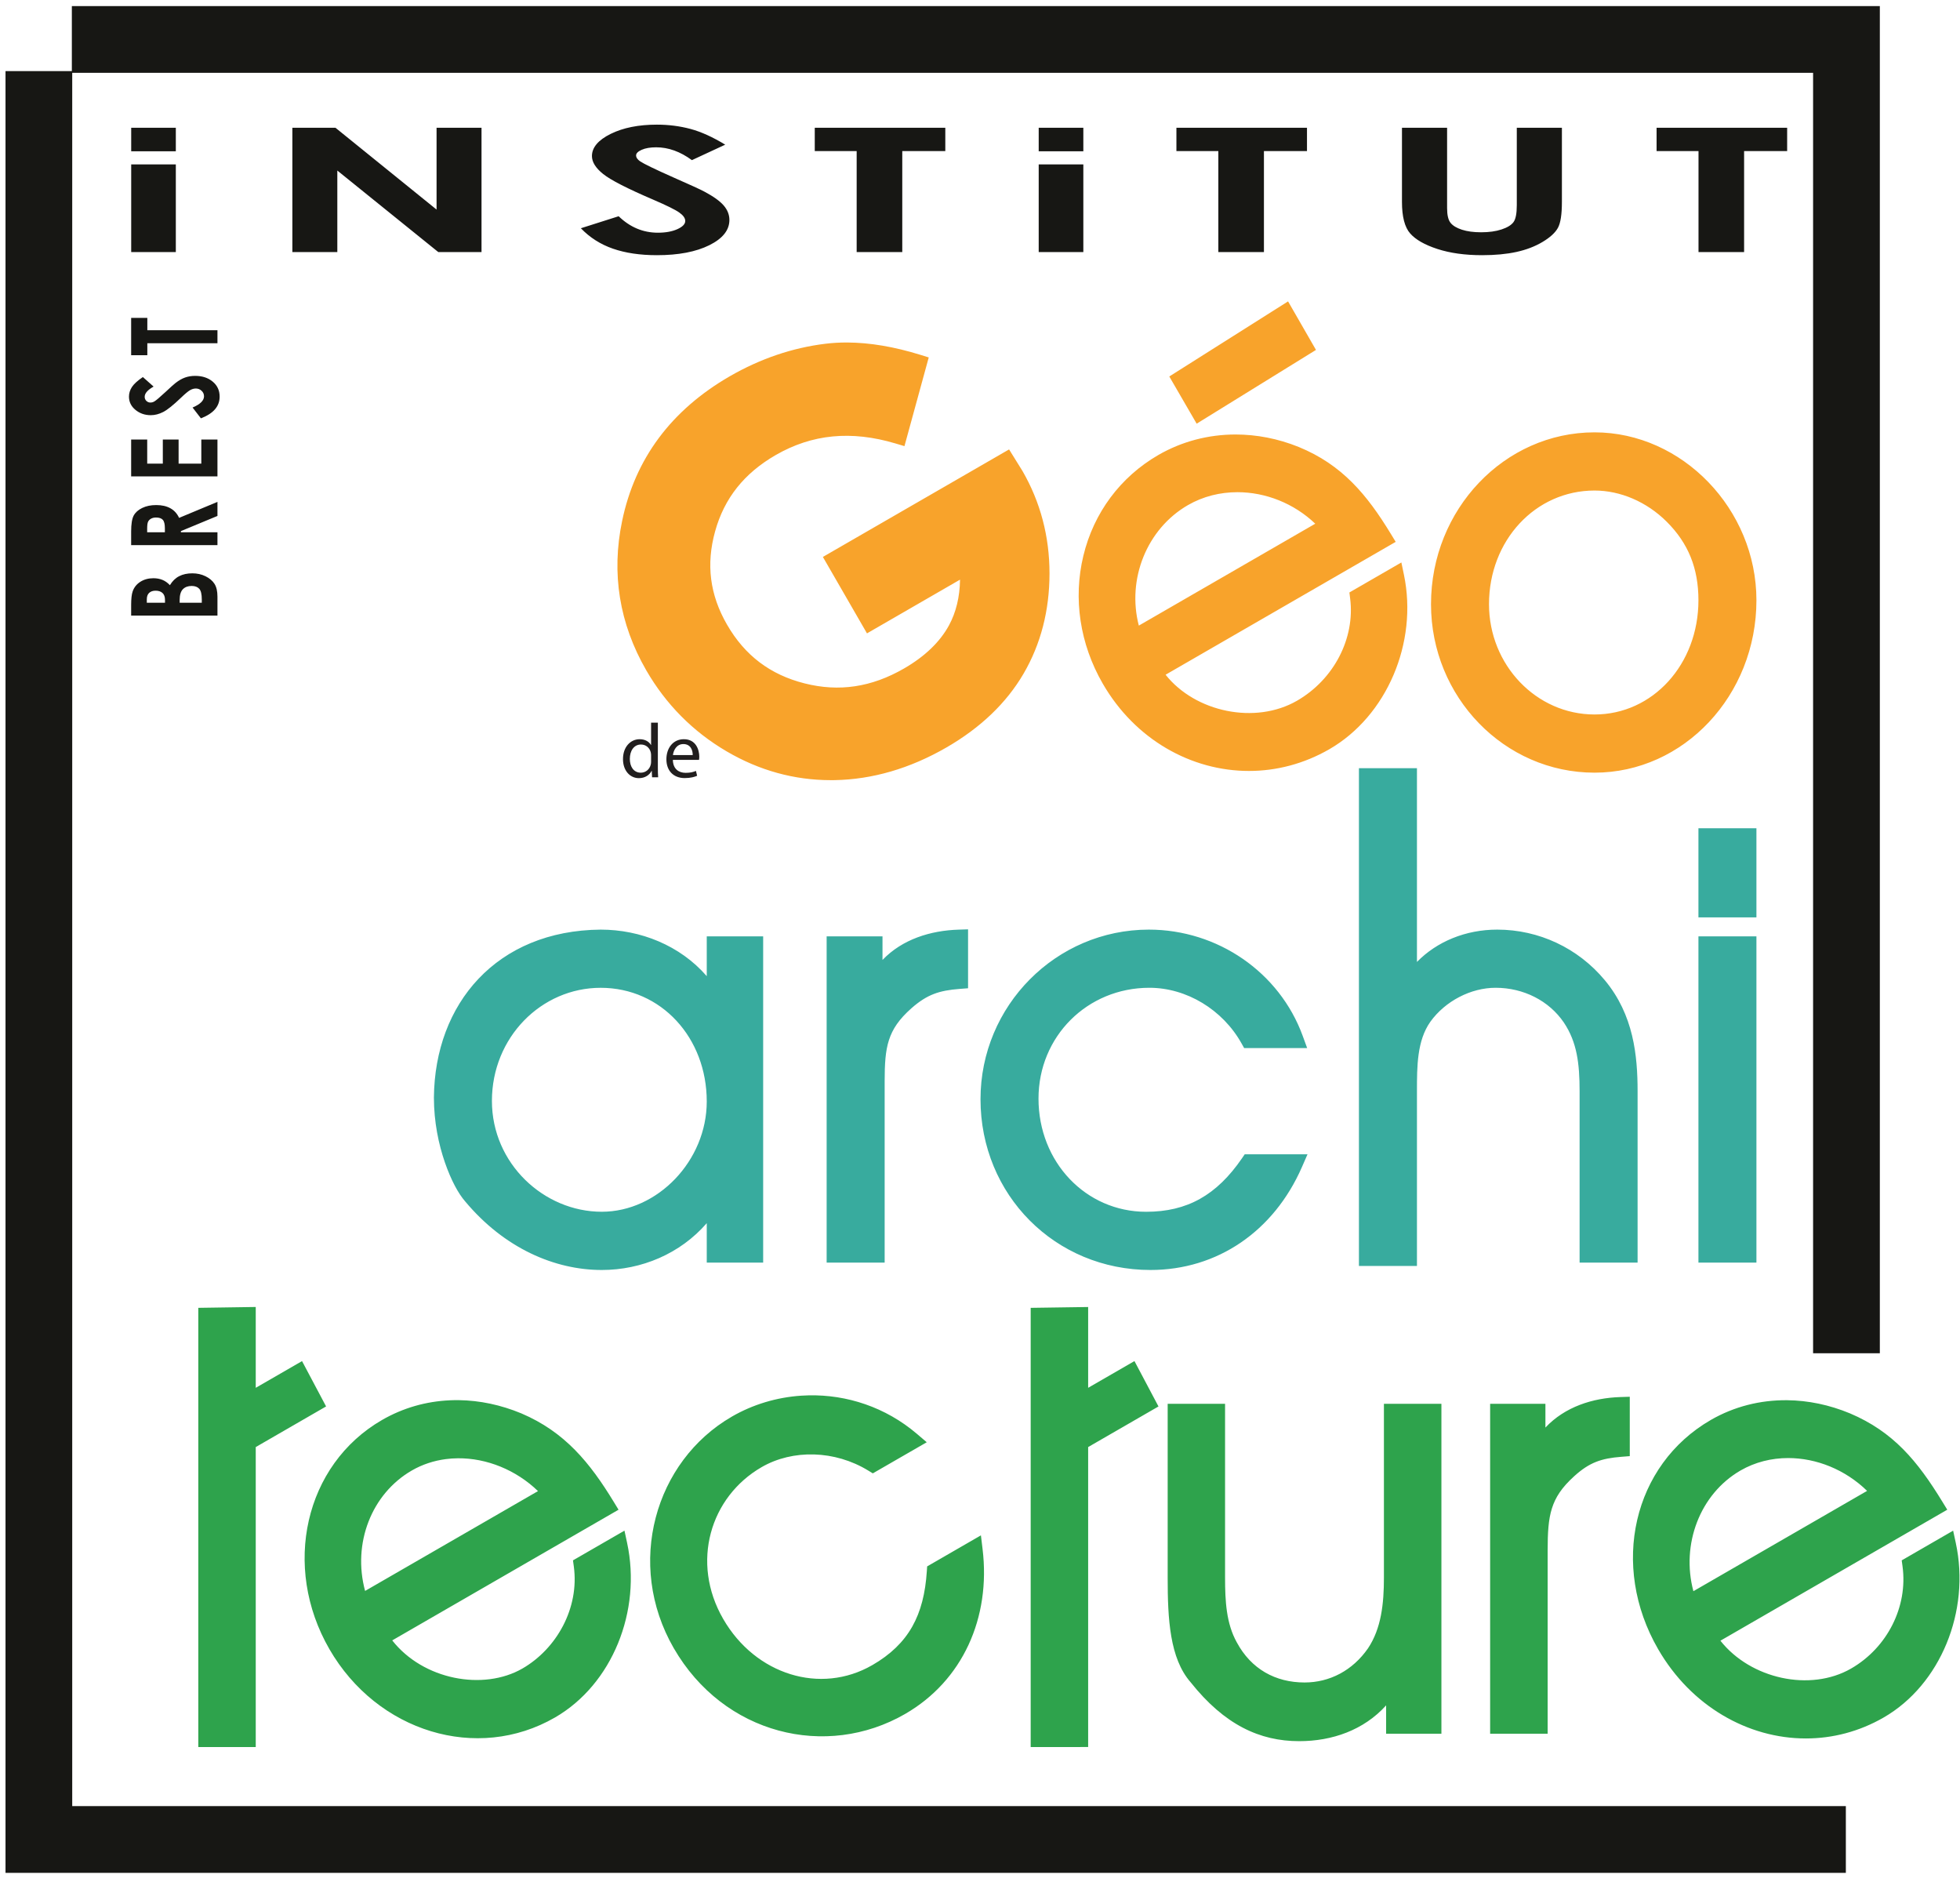
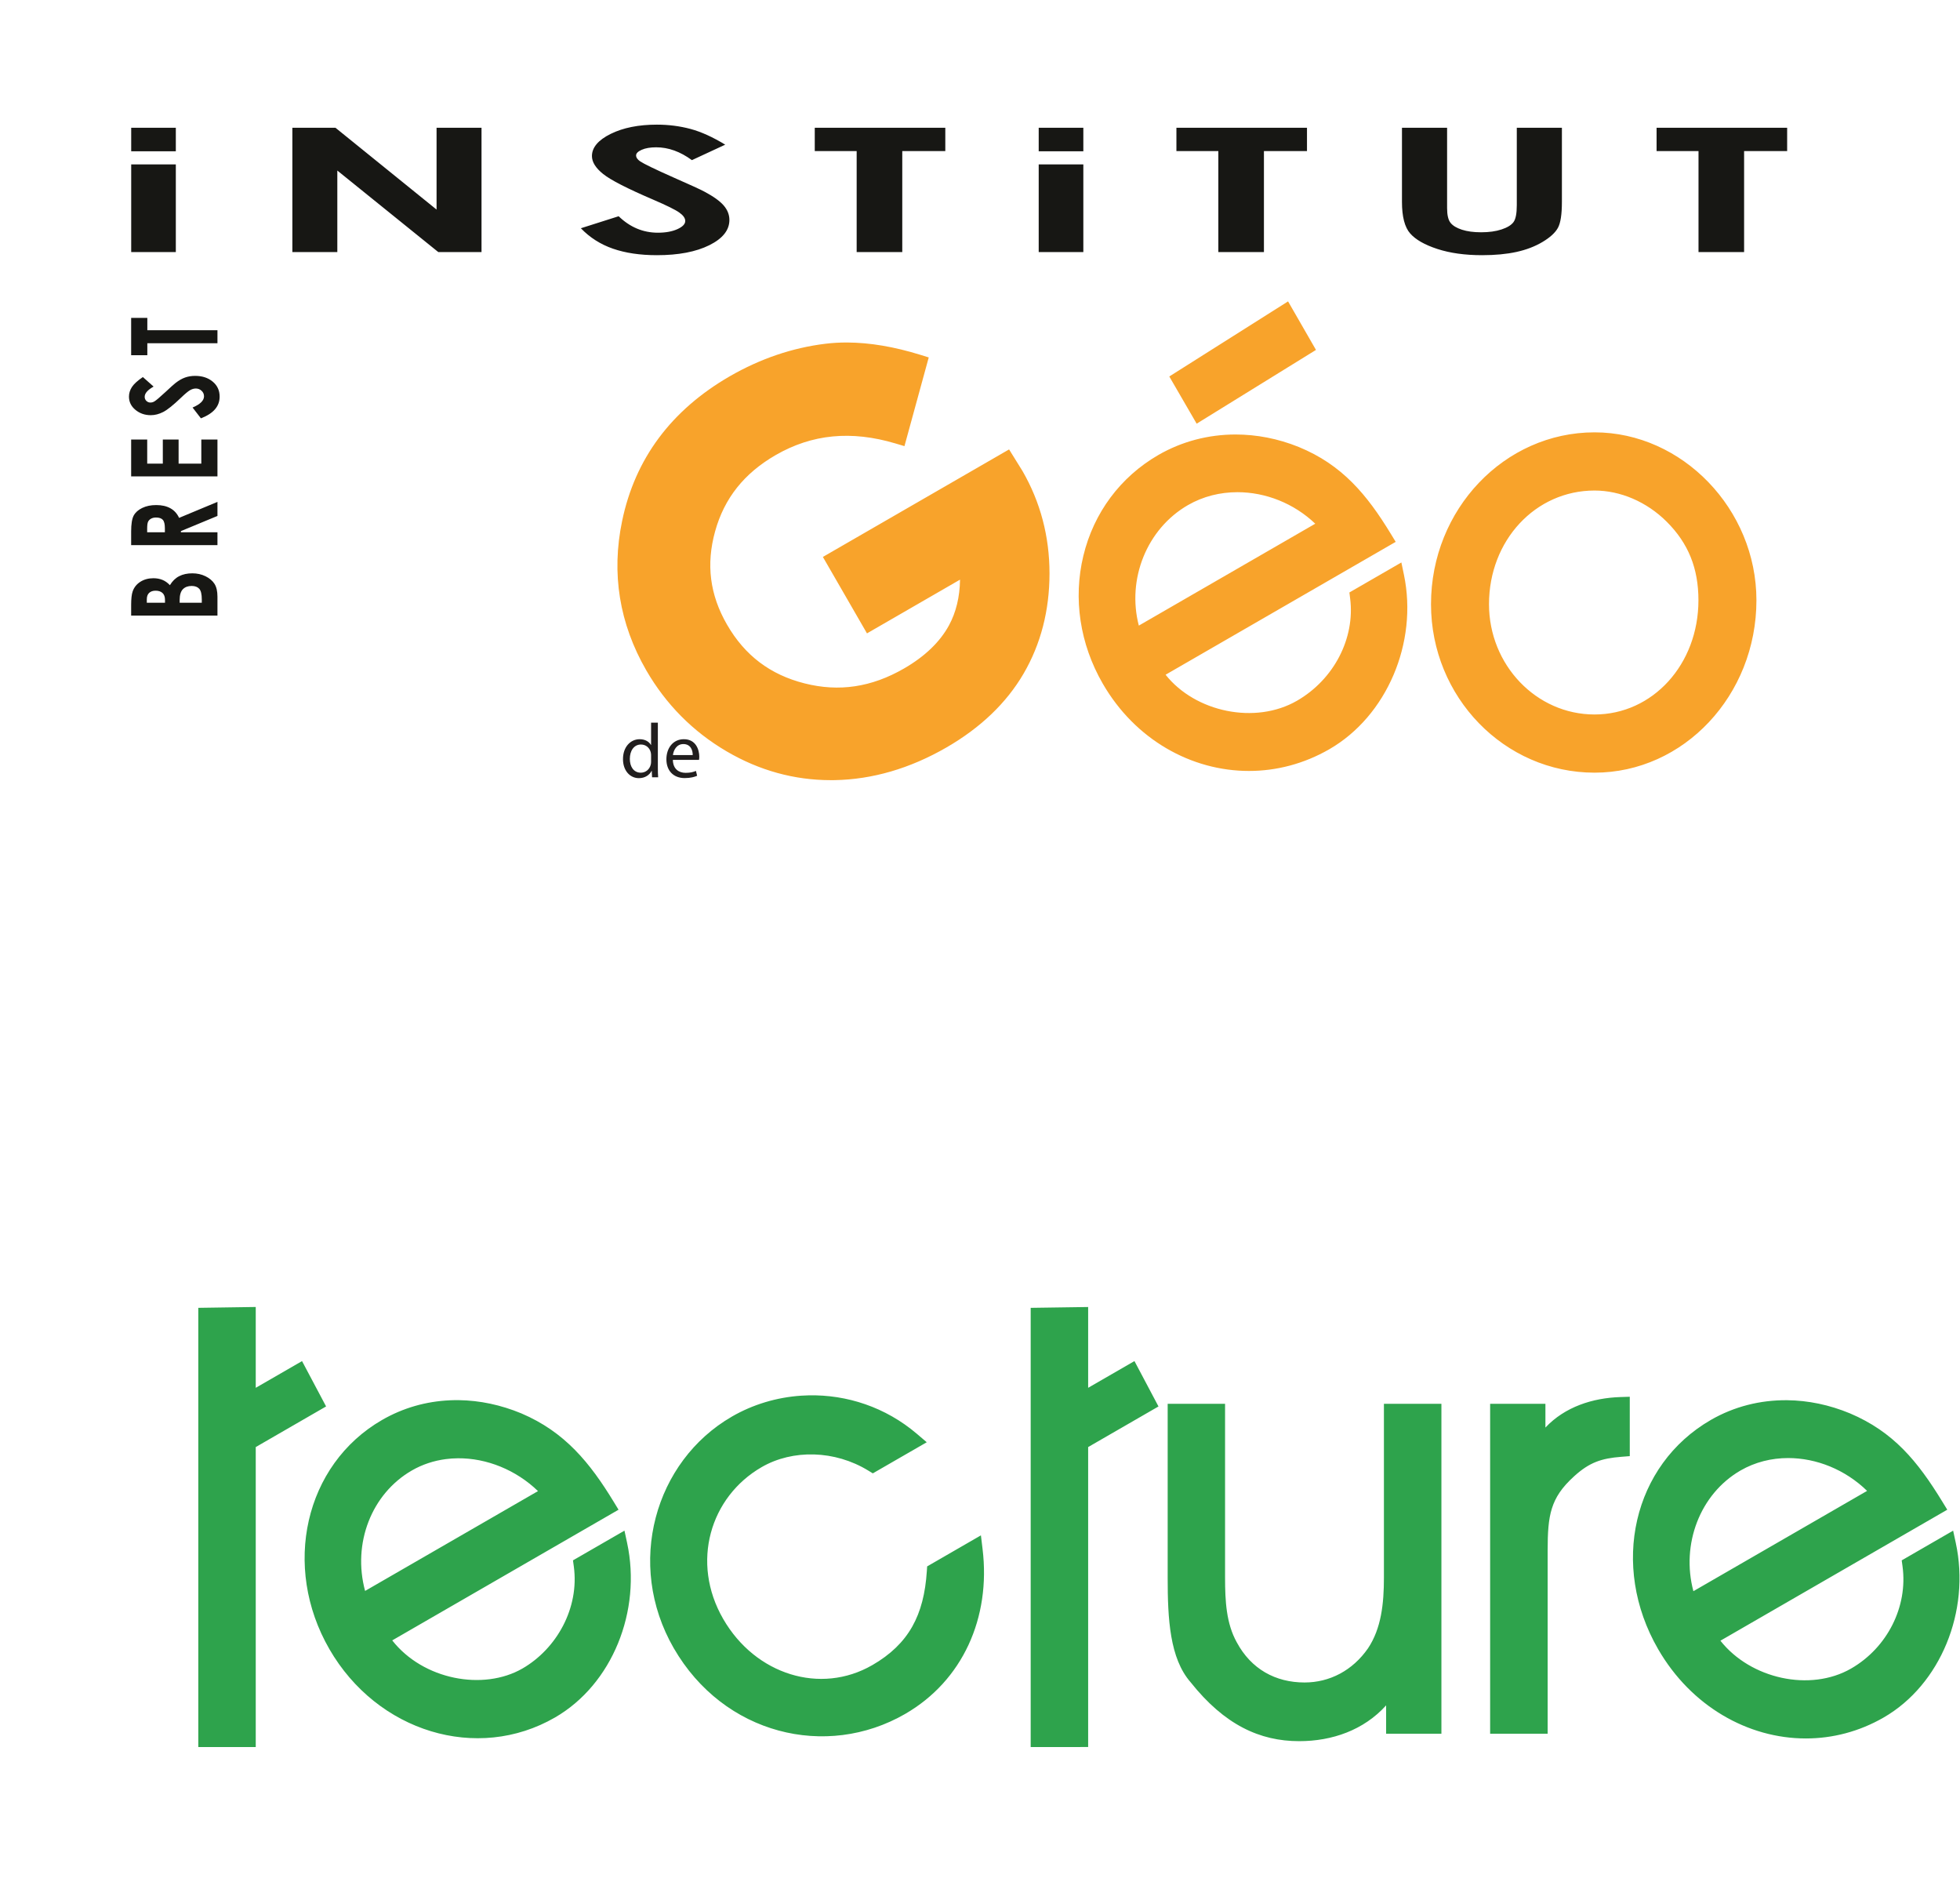
<svg xmlns="http://www.w3.org/2000/svg" xmlns:ns1="http://sodipodi.sourceforge.net/DTD/sodipodi-0.dtd" xmlns:ns2="http://www.inkscape.org/namespaces/inkscape" width="305.504pt" height="292.623pt" viewBox="0 0 305.504 292.623" version="1.2" id="svg236" ns1:docname="logo-institut.svg" ns2:version="1.0.1 (3bc2e813f5, 2020-09-07)">
  <ns1:namedview pagecolor="#ffffff" bordercolor="#666666" borderopacity="1" objecttolerance="10" gridtolerance="10" guidetolerance="10" ns2:pageopacity="0" ns2:pageshadow="2" ns2:window-width="1920" ns2:window-height="1016" id="namedview238" showgrid="false" ns2:zoom="2" ns2:cx="217.56811" ns2:cy="208.73345" ns2:window-x="0" ns2:window-y="27" ns2:window-maximized="1" ns2:current-layer="svg236" />
  <defs id="defs29">
    <clipPath id="clip1">
      <path d="M 254 218 L 305.504 218 L 305.504 271 L 254 271 Z M 254 218 " id="path2" />
    </clipPath>
    <clipPath id="clip2">
      <path d="M 184 28 L 305.504 28 L 305.504 160 L 184 160 Z M 184 28 " id="path5" />
    </clipPath>
    <clipPath id="clip3">
      <path d="M 0 165 L 90 165 L 90 292.621 L 0 292.621 Z M 0 165 " id="path8" />
    </clipPath>
    <clipPath id="clip4">
      <path d="M 121 165 L 219 165 L 219 292.621 L 121 292.621 Z M 121 165 " id="path11" />
    </clipPath>
    <clipPath id="clip5">
      <path d="M 8 179 L 137 179 L 137 292.621 L 8 292.621 Z M 8 179 " id="path14" />
    </clipPath>
    <clipPath id="clip6">
      <path d="M 62 178 L 193 178 L 193 292.621 L 62 292.621 Z M 62 178 " id="path17" />
    </clipPath>
    <clipPath id="clip7">
      <path d="M 143 180 L 264 180 L 264 292.621 L 143 292.621 Z M 143 180 " id="path20" />
    </clipPath>
    <clipPath id="clip8">
      <path d="M 193 179 L 293 179 L 293 292.621 L 193 292.621 Z M 193 179 " id="path23" />
    </clipPath>
    <clipPath id="clip9">
-       <path d="M 215 179 L 305.504 179 L 305.504 292.621 L 215 292.621 Z M 215 179 " id="path26" />
-     </clipPath>
+       </clipPath>
  </defs>
-   <path id="path89" style="fill:#171714;fill-opacity:1;fill-rule:nonzero;stroke:none;stroke-width:1.333" d="M 14.932 1.266 L 14.932 14.775 L 1.146 14.775 L 1.146 389.162 L 383.615 389.162 L 383.615 375.291 L 15.01 375.291 L 15.01 15.131 L 376.807 15.131 L 376.807 281.193 L 390.678 281.193 L 390.678 1.266 L 14.932 1.266 z " transform="scale(0.75)" ns2:label="cadre" />
  <path id="path117" style="fill:#171714;fill-opacity:1;fill-rule:nonzero;stroke:none;stroke-width:1.333" d="M 27.256 66.057 L 27.256 73.812 L 30.619 73.812 L 30.619 71.322 L 45.193 71.322 L 45.193 68.615 L 30.619 68.615 L 30.619 66.057 L 27.256 66.057 z M 40.557 78.104 C 39.801 78.104 39.104 78.219 38.469 78.443 C 37.828 78.667 37.161 79.052 36.463 79.594 C 36.176 79.813 35.489 80.426 34.4 81.447 C 33.223 82.536 32.453 83.193 32.094 83.406 C 31.828 83.568 31.542 83.646 31.24 83.646 C 30.943 83.646 30.673 83.536 30.428 83.312 C 30.193 83.089 30.068 82.802 30.068 82.453 C 30.068 81.729 30.688 81.026 31.922 80.328 L 29.693 78.35 C 28.594 79.089 27.839 79.777 27.422 80.412 C 27.01 81.042 26.803 81.709 26.803 82.412 C 26.803 83.501 27.244 84.417 28.135 85.156 C 29.025 85.896 30.093 86.271 31.338 86.271 C 32.197 86.271 33.062 86.048 33.932 85.6 C 34.796 85.157 36.025 84.167 37.619 82.641 C 38.458 81.833 39.078 81.318 39.484 81.084 C 39.891 80.844 40.297 80.729 40.703 80.729 C 41.151 80.729 41.547 80.88 41.891 81.197 C 42.229 81.505 42.4 81.891 42.4 82.35 C 42.4 83.23 41.61 84.005 40.021 84.682 L 41.756 86.928 C 43.094 86.402 44.078 85.766 44.703 85.021 C 45.333 84.282 45.646 83.412 45.646 82.412 C 45.646 81.131 45.167 80.094 44.203 79.297 C 43.245 78.5 42.031 78.104 40.557 78.104 z M 27.256 91.334 L 27.256 98.99 L 45.193 98.99 L 45.193 91.334 L 41.838 91.334 L 41.838 96.338 L 37.119 96.338 L 37.119 91.334 L 33.838 91.334 L 33.838 96.338 L 30.594 96.338 L 30.594 91.334 L 27.256 91.334 z M 45.193 104.287 L 37.219 107.609 C 36.813 106.719 36.208 106.053 35.416 105.615 C 34.624 105.173 33.641 104.947 32.459 104.947 C 31.339 104.947 30.365 105.152 29.547 105.553 C 28.724 105.954 28.135 106.479 27.781 107.135 C 27.432 107.796 27.256 108.895 27.256 110.447 L 27.256 113.275 L 45.193 113.275 L 45.193 110.604 L 37.594 110.604 L 37.594 110.359 L 45.193 107.209 L 45.193 104.287 z M 32.416 107.537 C 33.077 107.537 33.551 107.693 33.838 108.016 C 34.124 108.333 34.266 108.923 34.266 109.771 L 34.266 110.604 L 30.584 110.604 L 30.584 109.875 C 30.584 109.161 30.646 108.678 30.771 108.412 C 30.902 108.146 31.105 107.933 31.396 107.771 C 31.688 107.615 32.025 107.537 32.416 107.537 z M 39.963 119.131 C 38.911 119.131 38.005 119.329 37.234 119.725 C 36.469 120.115 35.828 120.74 35.312 121.594 C 34.828 121.083 34.307 120.714 33.75 120.49 C 33.193 120.266 32.567 120.15 31.885 120.15 C 30.838 120.15 29.927 120.402 29.156 120.896 C 28.38 121.396 27.855 122.062 27.568 122.9 C 27.36 123.494 27.256 124.433 27.256 125.709 L 27.256 127.916 L 45.193 127.916 L 45.193 123.979 C 45.193 122.848 44.99 121.964 44.578 121.318 C 44.167 120.678 43.547 120.15 42.719 119.744 C 41.885 119.333 40.968 119.131 39.963 119.131 z M 39.838 121.756 C 40.52 121.756 41.041 121.949 41.4 122.334 C 41.76 122.719 41.938 123.469 41.938 124.578 L 41.938 125.244 L 37.338 125.244 L 37.338 124.693 C 37.338 123.641 37.562 122.885 38.01 122.432 C 38.458 121.979 39.067 121.756 39.838 121.756 z M 32.338 122.74 C 32.937 122.74 33.417 122.896 33.766 123.209 C 34.115 123.527 34.291 124.011 34.291 124.662 L 34.291 125.244 L 30.51 125.244 L 30.51 124.557 C 30.51 123.942 30.673 123.484 31.006 123.188 C 31.334 122.885 31.775 122.74 32.338 122.74 z " transform="scale(0.75)" ns2:label="brest" />
  <path id="path127" style="fill:#211e1e;fill-opacity:1;fill-rule:nonzero;stroke:none;stroke-width:1.333" d="M 135.312 150.162 L 135.312 154.787 L 135.275 154.787 C 134.926 154.162 134.126 153.6 132.943 153.6 C 131.058 153.6 129.459 155.182 129.475 157.76 C 129.475 160.109 130.911 161.693 132.781 161.693 C 134.047 161.693 134.99 161.036 135.422 160.172 L 135.453 160.172 L 135.516 161.516 L 136.781 161.516 C 136.734 160.99 136.719 160.203 136.719 159.516 L 136.719 150.162 L 135.312 150.162 z M 142.125 153.6 C 139.875 153.6 138.494 155.437 138.494 157.775 C 138.494 160.109 139.923 161.678 142.303 161.678 C 143.537 161.678 144.381 161.421 144.881 161.197 L 144.635 160.188 C 144.109 160.411 143.499 160.588 142.494 160.588 C 141.088 160.588 139.874 159.807 139.838 157.9 L 145.275 157.9 C 145.291 157.76 145.328 157.536 145.328 157.244 C 145.328 155.822 144.656 153.6 142.125 153.6 z M 142.016 154.609 C 143.599 154.609 143.984 156.001 143.963 156.896 L 139.854 156.896 C 139.968 155.923 140.594 154.609 142.016 154.609 z M 133.213 154.703 C 134.27 154.703 135.036 155.438 135.244 156.334 C 135.291 156.511 135.312 156.751 135.312 156.928 L 135.312 158.271 C 135.312 158.495 135.291 158.688 135.244 158.875 C 134.989 159.932 134.124 160.557 133.182 160.557 C 131.661 160.557 130.896 159.261 130.896 157.693 C 130.896 155.985 131.76 154.703 133.213 154.703 z " transform="scale(0.75)" ns2:label="de" />
  <path id="path1192" style="color:#000000;font-style:normal;font-variant:normal;font-weight:normal;font-stretch:normal;font-size:medium;line-height:normal;font-family:sans-serif;font-variant-ligatures:normal;font-variant-position:normal;font-variant-caps:normal;font-variant-numeric:normal;font-variant-alternates:normal;font-variant-east-asian:normal;font-feature-settings:normal;font-variation-settings:normal;text-indent:0;text-align:start;text-decoration:none;text-decoration-line:none;text-decoration-style:solid;text-decoration-color:#000000;letter-spacing:normal;word-spacing:normal;text-transform:none;writing-mode:lr-tb;direction:ltr;text-orientation:mixed;dominant-baseline:auto;baseline-shift:baseline;text-anchor:start;white-space:normal;shape-padding:0;shape-margin:0;inline-size:0;clip-rule:nonzero;display:inline;overflow:visible;visibility:visible;isolation:auto;mix-blend-mode:normal;color-interpolation:sRGB;color-interpolation-filters:linearRGB;solid-color:#000000;solid-opacity:1;vector-effect:none;fill:#2ea34c;fill-opacity:1;fill-rule:nonzero;stroke:none;stroke-width:3.78;stroke-linecap:butt;stroke-linejoin:miter;stroke-miterlimit:10;stroke-dasharray:none;stroke-dashoffset:0;stroke-opacity:1;color-rendering:auto;image-rendering:auto;shape-rendering:auto;text-rendering:auto;enable-background:accumulate;stop-color:#000000" d="M 53.15 271.578 L 41.213 271.756 L 41.213 363.021 L 53.15 363.016 L 53.15 300.688 L 67.771 292.244 L 62.771 282.822 L 53.15 288.375 L 53.15 271.578 z M 226.146 271.584 L 214.203 271.758 L 214.203 273.619 L 214.203 363.021 L 226.146 363.014 L 226.146 300.686 L 240.764 292.248 L 235.768 282.82 L 226.146 288.373 L 226.146 271.584 z M 168.066 289.939 C 167.539 289.95 167.012 289.974 166.486 290.01 C 161.44 290.351 156.498 291.818 152.092 294.361 L 152.092 294.365 C 136.102 303.6 129.937 324.998 140.029 342.482 L 140.031 342.482 C 150.394 360.424 171.716 365.605 188.127 356.133 L 188.127 356.131 C 200.042 349.247 205.942 336.175 204.203 321.869 L 203.859 319.033 L 201.383 320.461 L 192.686 325.482 L 192.619 326.49 C 192.021 335.591 188.889 341.608 181.273 346.006 L 181.273 346.002 C 170.55 352.193 157 348.013 150.299 336.404 C 143.498 324.626 147.605 311.02 158.279 304.861 L 158.279 304.859 C 164.767 301.109 173.526 301.338 180.436 305.564 L 181.393 306.15 L 192.602 299.686 L 190.564 297.947 C 184.031 292.377 175.978 289.774 168.066 289.939 z M 338.709 290.232 L 336.758 290.295 C 330.992 290.478 325.232 292.325 321.178 296.633 L 321.178 291.703 L 309.688 291.703 L 309.688 293.594 L 309.688 360.25 L 321.641 360.25 L 321.641 322.131 C 321.641 318.505 321.789 315.769 322.523 313.447 C 323.258 311.125 324.548 309.102 327.186 306.719 C 330.332 303.875 332.792 303.034 336.963 302.709 L 338.709 302.57 L 338.709 290.232 z M 95.367 290.938 C 94.748 290.929 94.13 290.94 93.514 290.967 C 88.584 291.182 83.774 292.532 79.404 295.055 C 63.291 304.356 58.572 325.553 68.453 342.664 L 68.451 342.664 C 78.385 359.871 99.152 366.223 115.342 356.877 C 127.228 350.014 133.383 334.765 130.326 320.586 L 129.781 318.053 L 119.08 324.227 L 119.252 325.484 C 120.436 334.174 115.658 342.613 108.586 346.695 C 100.453 351.39 87.935 349.05 81.516 340.857 L 128.549 313.705 L 127.541 312.053 C 122.593 303.939 117.393 297.539 108.359 293.693 L 108.352 293.689 L 108.346 293.688 C 104.101 291.924 99.703 290.997 95.367 290.938 z M 371.414 290.951 C 365.823 290.895 360.372 292.271 355.547 295.057 C 339.38 304.39 334.568 325.303 344.594 342.662 C 351.464 354.563 363.298 361.234 375.303 361.234 C 380.818 361.234 386.369 359.827 391.494 356.869 C 403.249 350.083 409.542 334.827 406.459 320.588 L 405.912 318.057 L 395.225 324.229 L 395.396 325.484 C 396.532 333.833 392.245 342.359 384.725 346.697 C 376.188 351.63 363.771 348.828 357.547 340.922 L 404.693 313.703 L 403.678 312.047 C 398.48 303.542 393.459 297.506 384.49 293.693 C 380.197 291.907 375.763 290.995 371.414 290.951 z M 242.672 291.703 L 242.672 327.818 C 242.672 336.429 243.106 344.573 247.412 349.521 C 254.475 358.421 261.83 361.797 270.006 361.797 C 276.864 361.797 283.432 359.499 288.072 354.361 L 288.072 360.25 L 299.562 360.25 L 299.562 358.359 L 299.562 291.703 L 287.615 291.703 L 287.615 327.818 C 287.615 333.25 287.061 338.372 284.311 342.502 C 281.112 347.115 276.332 349.604 271.119 349.604 C 265.096 349.604 260.019 346.831 257.031 341.252 L 257.023 341.242 L 257.018 341.229 C 254.86 337.335 254.6 332.732 254.6 327.816 L 254.6 291.703 L 242.672 291.703 z M 371.631 302.969 C 377.48 302.969 383.484 305.354 388.031 309.791 L 351.932 330.635 C 349.327 320.9 353.301 310.417 361.729 305.553 C 364.755 303.808 368.167 302.969 371.631 302.969 z M 95.18 303.016 C 101.134 302.969 107.248 305.428 111.811 309.836 L 75.875 330.58 C 73.208 320.691 77.213 310.389 85.586 305.555 C 87.771 304.293 90.167 303.515 92.643 303.189 C 93.482 303.079 94.329 303.022 95.18 303.016 z " transform="scale(0.75)" ns2:label="tecture" />
-   <path id="path1186" style="color:#000000;font-style:normal;font-variant:normal;font-weight:normal;font-stretch:normal;font-size:medium;line-height:normal;font-family:sans-serif;font-variant-ligatures:normal;font-variant-position:normal;font-variant-caps:normal;font-variant-numeric:normal;font-variant-alternates:normal;font-variant-east-asian:normal;font-feature-settings:normal;font-variation-settings:normal;text-indent:0;text-align:start;text-decoration:none;text-decoration-line:none;text-decoration-style:solid;text-decoration-color:#000000;letter-spacing:normal;word-spacing:normal;text-transform:none;writing-mode:lr-tb;direction:ltr;text-orientation:mixed;dominant-baseline:auto;baseline-shift:baseline;text-anchor:start;white-space:normal;shape-padding:0;shape-margin:0;inline-size:0;clip-rule:nonzero;display:inline;overflow:visible;visibility:visible;isolation:auto;mix-blend-mode:normal;color-interpolation:sRGB;color-interpolation-filters:linearRGB;solid-color:#000000;solid-opacity:1;vector-effect:none;fill:#38ab9e;fill-opacity:1;fill-rule:nonzero;stroke:none;stroke-width:3.78;stroke-linecap:butt;stroke-linejoin:miter;stroke-miterlimit:10;stroke-dasharray:none;stroke-dashoffset:0;stroke-opacity:1;color-rendering:auto;image-rendering:auto;shape-rendering:auto;text-rendering:auto;enable-background:accumulate;stop-color:#000000" d="M 282.422 159.625 L 282.422 263.057 L 294.479 263.057 L 294.479 226.771 C 294.479 221.6 294.479 216.255 297.266 212.307 C 300.354 208.02 305.677 205.25 310.828 205.25 C 316.641 205.25 321.948 207.958 325.016 212.484 C 327.734 216.547 328.281 220.964 328.281 226.771 L 328.281 262.359 L 340.334 262.359 L 340.334 226.771 C 340.334 219.396 339.527 210.886 333.521 203.678 C 327.975 197.001 319.824 193.166 311.162 193.166 C 304.6 193.166 298.619 195.646 294.479 199.881 L 294.479 159.625 L 282.422 159.625 z M 352.979 172.1 L 352.979 190.625 L 365.031 190.625 L 365.031 172.1 L 352.979 172.1 z M 201.188 193.107 L 199.236 193.17 C 193.38 193.353 187.516 195.171 183.406 199.469 L 183.406 194.568 L 171.797 194.568 L 171.797 196.459 L 171.797 262.359 L 183.854 262.359 L 183.854 224.662 C 183.854 221.086 184.008 218.395 184.752 216.107 C 185.496 213.82 186.8 211.819 189.471 209.459 C 192.686 206.645 195.2 205.81 199.443 205.484 L 201.188 205.35 L 201.188 193.107 z M 124.838 193.166 C 103.192 193.347 90.351 208.567 90.178 228.053 C 90.178 233.163 91.17 237.808 92.461 241.539 C 93.749 245.261 95.26 248.02 96.678 249.646 C 104.825 259.393 115.314 263.891 125.062 263.891 C 133.324 263.891 141.374 260.516 146.881 254.162 L 146.881 262.359 L 158.604 262.359 L 158.604 260.469 L 158.604 194.568 L 146.881 194.568 L 146.881 202.836 C 141.336 196.438 133.079 193.166 124.838 193.166 z M 238.756 193.166 C 219.469 193.166 203.775 208.974 203.775 228.406 C 203.775 248.302 219.292 263.891 239.1 263.891 C 252.954 263.891 264.719 255.896 270.578 242.5 L 271.734 239.854 L 258.682 239.854 L 258.119 240.678 C 252.848 248.365 246.702 251.797 238.197 251.797 C 225.656 251.797 215.828 241.469 215.828 228.281 C 215.828 215.37 225.953 205.25 238.875 205.25 C 246.589 205.25 254.104 209.792 258.025 216.812 L 258.568 217.781 L 271.662 217.781 L 270.734 215.24 C 265.917 202.037 253.068 193.166 238.756 193.166 z M 352.979 194.568 L 352.979 262.359 L 365.031 262.359 L 365.031 194.568 L 352.979 194.568 z M 124.838 205.256 C 137.43 205.256 146.881 215.629 146.881 228.875 C 146.881 241.184 136.68 251.791 125.062 251.791 C 113.021 251.791 102.234 241.758 102.234 228.76 C 102.234 215.584 112.471 205.256 124.838 205.256 z " transform="scale(0.75)" ns2:label="archi" />
  <path id="path37" style="fill:#f8a32b;fill-opacity:1;fill-rule:nonzero;stroke:none;stroke-width:1.333" d="M 267.693 62.625 L 243.01 78.229 L 248.697 88.037 L 273.494 72.709 L 267.693 62.625 z M 176.082 71.168 C 174.524 71.161 173.01 71.248 171.547 71.428 C 164.682 72.261 157.99 74.542 151.656 78.193 C 139.495 85.219 131.968 95.333 129.291 108.266 C 127.02 119.146 128.714 129.588 134.312 139.291 C 138.396 146.354 144.005 152.016 150.994 156.115 C 157.775 160.094 165.067 162.115 172.682 162.109 C 172.937 162.109 173.188 162.109 173.443 162.104 C 181.308 161.968 189.131 159.683 196.693 155.318 C 203.792 151.219 209.192 146.048 212.744 139.943 C 216.301 133.839 218.11 126.843 218.115 119.166 C 218.115 111.489 216.235 104.338 212.49 97.854 L 209.713 93.385 L 171.016 115.725 L 180.182 131.609 L 199.521 120.443 C 199.464 124.053 198.693 127.234 197.225 129.938 C 195.344 133.396 192.203 136.411 187.891 138.9 C 181.135 142.801 174.376 143.818 167.209 142 C 160.063 140.193 154.792 136.202 151.094 129.791 C 147.521 123.609 146.713 117.271 148.619 110.406 C 150.525 103.531 154.646 98.349 161.203 94.562 C 168.766 90.198 176.917 89.406 186.115 92.15 L 187.969 92.703 L 193.016 74.271 L 191.271 73.729 C 185.846 72.045 180.757 71.188 176.082 71.168 z M 331.385 89.838 C 312.645 89.838 297.4 105.854 297.4 125.541 C 297.4 144.843 312.645 160.553 331.385 160.553 C 349.937 160.553 365.031 144.479 365.031 124.729 C 365.031 105.817 349.624 89.838 331.385 89.838 z M 256.762 90.285 C 251.134 90.29 245.633 91.717 240.74 94.541 C 232.844 99.104 227.307 106.542 225.15 115.49 C 222.999 124.396 224.433 133.823 229.178 142.047 C 235.902 153.693 247.594 160.197 259.568 160.197 C 265.24 160.197 270.98 158.734 276.287 155.672 C 288.204 148.792 294.718 133.548 291.775 119.428 L 291.24 116.875 L 280.438 123.109 L 280.594 124.354 C 281.646 132.645 277.214 141.183 269.562 145.6 C 260.885 150.615 248.412 147.984 242.24 140.203 L 290.062 112.594 L 289.057 110.943 C 284.077 102.766 278.917 96.562 269.891 92.869 C 265.591 91.137 261.138 90.281 256.762 90.285 z M 331.385 101.928 C 336.781 101.928 342.245 104.287 346.375 108.396 C 350.88 112.886 352.979 118.077 352.979 124.729 C 352.979 138.036 343.494 148.463 331.385 148.463 C 319.291 148.463 309.453 138.182 309.453 125.541 C 309.453 112.301 319.088 101.928 331.385 101.928 z M 257.172 102.271 C 262.979 102.271 268.88 104.557 273.344 108.822 L 236.678 129.994 C 234.173 120.364 238.313 109.907 246.881 104.959 C 250.032 103.141 253.583 102.271 257.172 102.271 z " transform="scale(0.75)" ns2:label="geo" />
  <path id="path97" style="fill:#171714;fill-opacity:1;fill-rule:nonzero;stroke:none;stroke-width:1.333" d="M 136.521 25.9 C 132.709 25.9 129.506 26.541 126.912 27.822 C 124.318 29.104 123.021 30.645 123.021 32.432 C 123.021 33.671 123.797 34.917 125.359 36.162 C 126.917 37.412 130.376 39.183 135.725 41.475 C 138.532 42.683 140.349 43.574 141.172 44.162 C 141.995 44.745 142.412 45.327 142.412 45.916 C 142.412 46.557 141.865 47.124 140.771 47.619 C 139.678 48.109 138.333 48.354 136.729 48.354 C 133.65 48.354 130.932 47.213 128.572 44.932 L 120.719 47.428 C 122.568 49.355 124.787 50.771 127.381 51.672 C 129.975 52.573 133.021 53.025 136.521 53.025 C 140.995 53.025 144.626 52.333 147.412 50.953 C 150.193 49.573 151.588 47.823 151.588 45.703 C 151.588 44.615 151.192 43.615 150.4 42.693 C 149.609 41.777 148.265 40.812 146.369 39.807 C 145.614 39.395 143.452 38.406 139.885 36.838 C 136.072 35.145 133.792 34.037 133.031 33.521 C 132.474 33.136 132.197 32.723 132.197 32.291 C 132.197 31.859 132.589 31.469 133.365 31.125 C 134.146 30.781 135.151 30.609 136.375 30.609 C 138.896 30.609 141.37 31.494 143.797 33.275 L 150.719 30.062 C 148.135 28.484 145.735 27.396 143.521 26.797 C 141.303 26.203 138.969 25.9 136.521 25.9 z M 27.266 26.553 L 27.266 31.438 L 36.541 31.438 L 36.541 26.553 L 27.266 26.553 z M 60.76 26.553 L 60.76 52.375 L 70.104 52.375 L 70.104 35.438 L 91.084 52.375 L 100.072 52.375 L 100.072 26.553 L 90.729 26.553 L 90.729 43.547 L 69.725 26.553 L 60.76 26.553 z M 169.328 26.553 L 169.328 31.396 L 178.037 31.396 L 178.037 52.375 L 187.516 52.375 L 187.516 31.396 L 196.459 31.396 L 196.459 26.553 L 169.328 26.553 z M 215.869 26.553 L 215.869 31.438 L 225.146 31.438 L 225.146 26.553 L 215.869 26.553 z M 244.49 26.553 L 244.49 31.396 L 253.203 31.396 L 253.203 52.375 L 262.678 52.375 L 262.678 31.396 L 271.625 31.396 L 271.625 26.553 L 244.49 26.553 z M 291.365 26.553 L 291.365 41.947 C 291.365 45.025 291.933 47.214 293.068 48.506 C 294.204 49.798 296.089 50.875 298.725 51.734 C 301.36 52.594 304.459 53.025 308.021 53.025 C 310.735 53.025 313.115 52.798 315.162 52.35 C 317.209 51.902 319.016 51.209 320.584 50.271 C 322.152 49.334 323.214 48.364 323.771 47.354 C 324.329 46.348 324.604 44.546 324.604 41.947 L 324.604 26.553 L 315.229 26.553 L 315.229 42.635 C 315.229 44.369 314.999 45.542 314.541 46.156 C 314.088 46.771 313.265 47.276 312.072 47.672 C 310.885 48.068 309.464 48.266 307.818 48.266 C 306.261 48.266 304.933 48.089 303.834 47.734 C 302.73 47.375 301.937 46.902 301.463 46.303 C 300.984 45.709 300.744 44.688 300.744 43.25 L 300.744 26.553 L 291.365 26.553 z M 344.281 26.553 L 344.281 31.396 L 352.994 31.396 L 352.994 52.375 L 362.469 52.375 L 362.469 31.396 L 371.416 31.396 L 371.416 26.553 L 344.281 26.553 z M 27.266 34.166 L 27.266 52.375 L 36.541 52.375 L 36.541 34.166 L 27.266 34.166 z M 215.869 34.166 L 215.869 52.375 L 225.146 52.375 L 225.146 34.166 L 215.869 34.166 z " transform="scale(0.75)" ns2:label="institut" />
</svg>